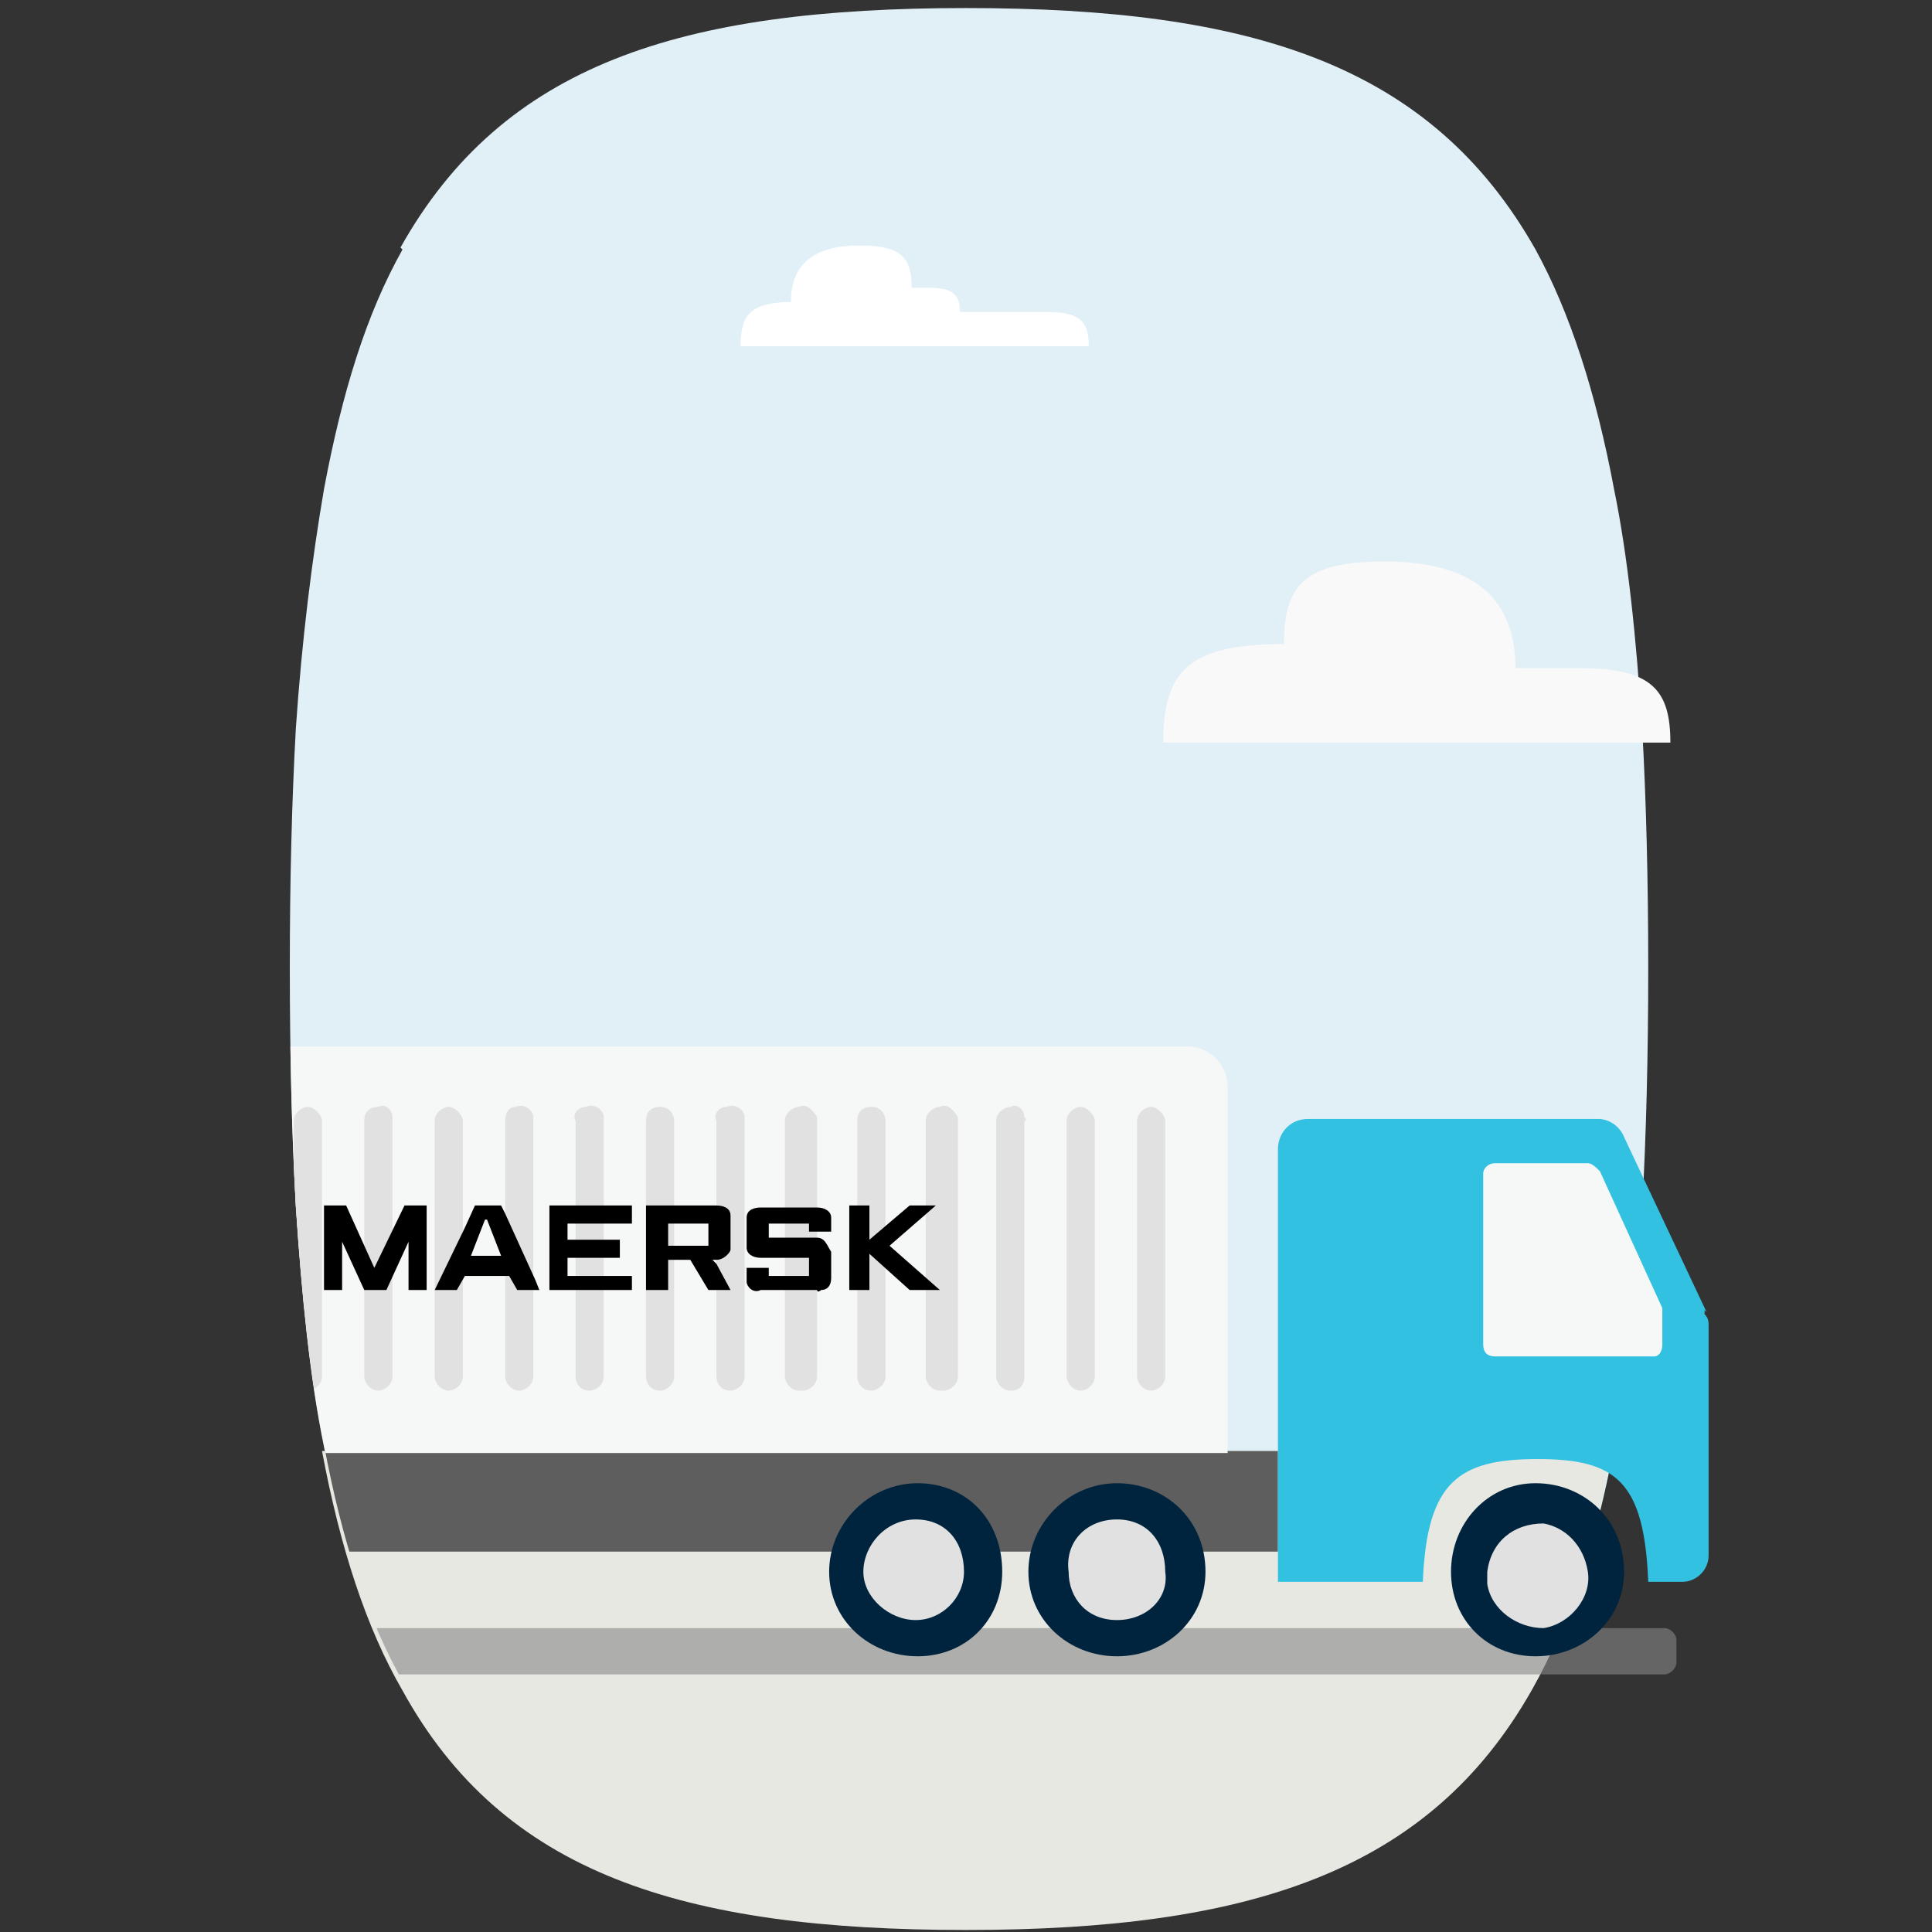
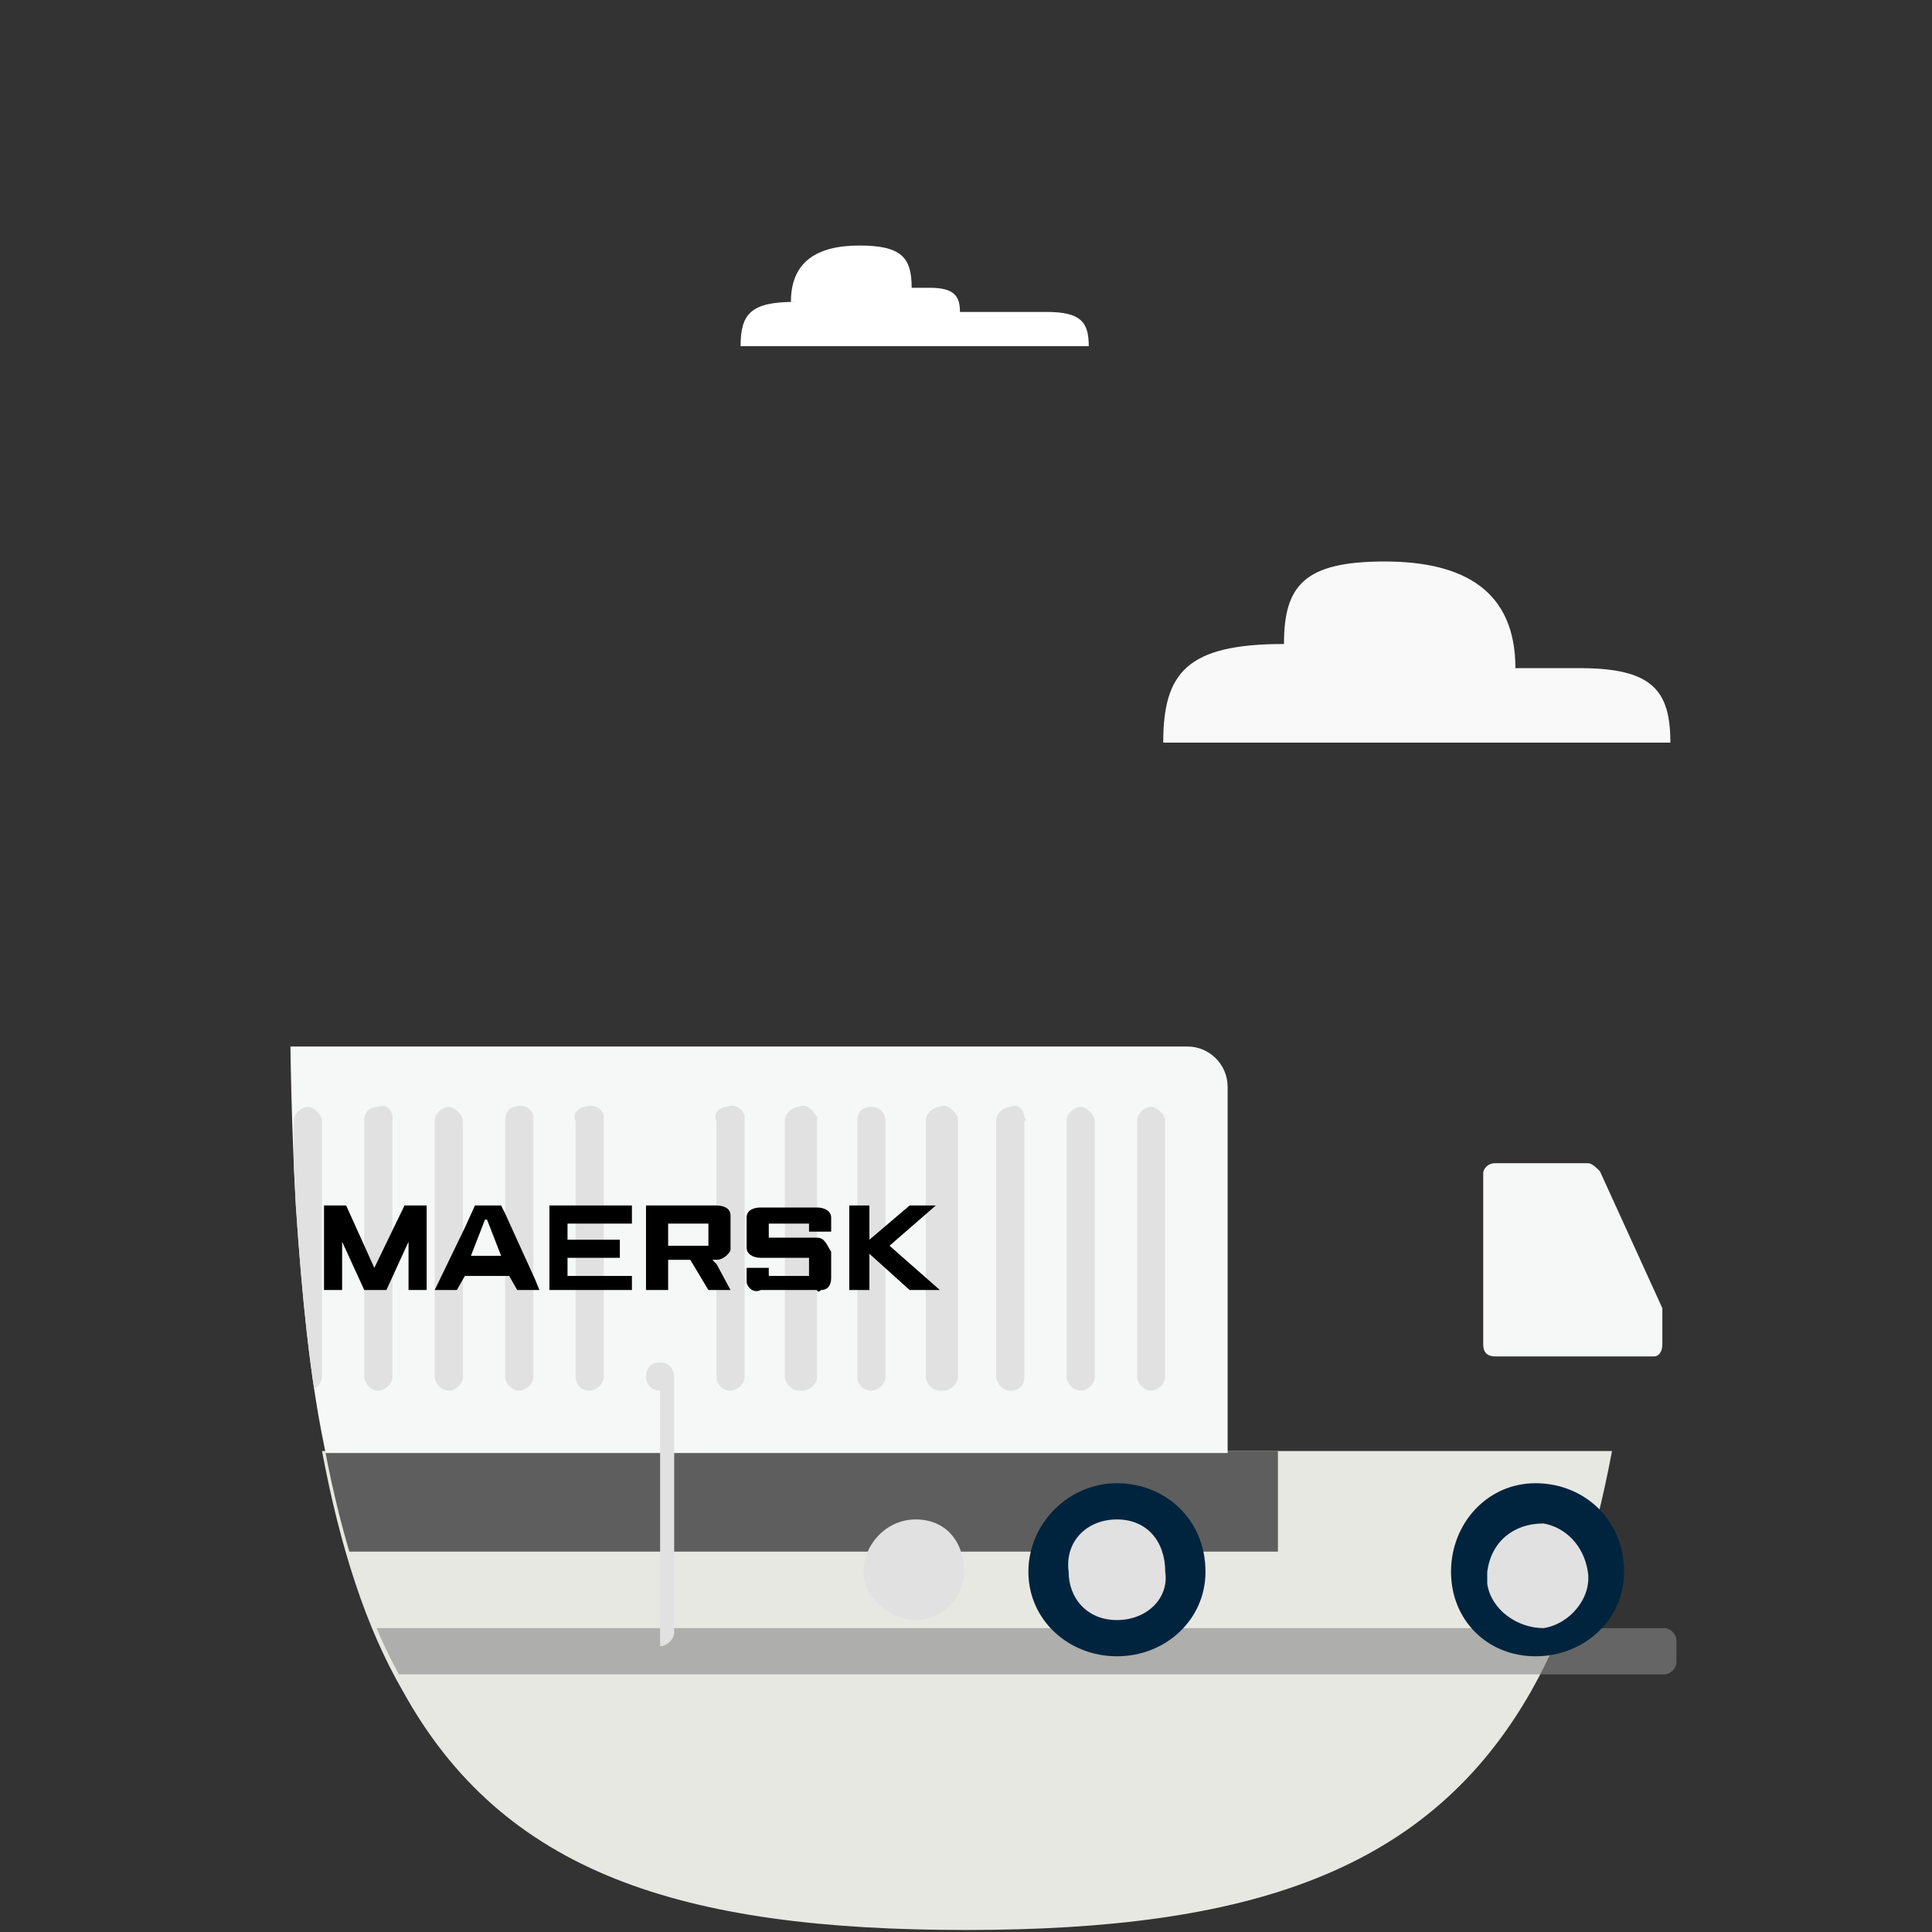
<svg xmlns="http://www.w3.org/2000/svg" id="Layer_1" data-name="Layer 1" version="1.1" viewBox="0 0 96 96">
  <rect x="0" y="0" width="96" height="96" fill="#333333" stroke="none" />
  <defs>
    <style>
      .cls-1, .cls-2, .cls-3, .cls-4, .cls-5, .cls-6, .cls-7, .cls-8, .cls-9, .cls-10, .cls-11, .cls-12, .cls-13, .cls-14 {
        stroke-width: 0px;
      }

      .cls-1, .cls-3, .cls-4, .cls-5, .cls-9, .cls-10, .cls-13 {
        fill-rule: evenodd;
      }

      .cls-1, .cls-11 {
        fill: #fff;
      }

      .cls-2 {
        fill: #f9f9f9;
      }

      .cls-3 {
        fill: #01243e;
      }

      .cls-4 {
        fill: #00b1d8;
      }

      .cls-5 {
        fill: #32c1e1;
      }

      .cls-6 {
        fill: none;
      }

      .cls-7 {
        fill: #888;
        isolation: isolate;
        opacity: .6;
      }

      .cls-8 {
        fill: #e8e8e3;
      }

      .cls-9 {
        fill: #000;
      }

      .cls-15 {
        clip-path: url(#clippath);
      }

      .cls-10 {
        fill: #f6f7f7;
      }

      .cls-12 {
        fill: #5e5e5e;
      }

      .cls-13 {
        fill: #e1e1e1;
      }

      .cls-14 {
        fill: #e1f0f7;
      }
    </style>
    <clipPath id="clippath">
      <path class="cls-6" d="M20,12.3c-1.8,3.2-3,7.1-3.9,11.9-.6,3.5-1.1,7.5-1.4,11.9-.2,3.6-.3,7.6-.3,11.9s.1,8.3.3,11.9c.3,4.5.7,8.5,1.4,11.9.9,4.8,2.2,8.8,4,11.9,5,9.1,13.9,11.9,28,11.9s27.1,1.1,32.1-8c1.8-3.2,4.3-1.8,5.3-6.7.7-3.5.4-11.1.7-15.6.2-3.6-4.4-13.1-4.4-17.5s-.1-8.3-.3-11.9c-.3-4.5-.7-8.5-1.4-11.9-.9-4.8-2.2-8.8-3.9-11.9C71.1,3.2,62.2.4,48,.4s-23,2.8-28.1,11.9h0Z" />
    </clipPath>
  </defs>
-   <path class="cls-14" d="M20,12.4c-1.8,3.2-3,7.1-3.9,11.9-.6,3.5-1.1,7.5-1.4,11.9-.2,3.6-.3,7.6-.3,11.9s.1,8.3.3,11.9c.3,4.5.7,8.5,1.4,11.9.9,4.8,2.2,8.8,4,11.9,5,9.1,13.9,11.9,28,11.9s23-2.9,28.1-11.9c1.8-3.2,3.1-7.1,4-11.9.7-3.5,1.1-7.5,1.4-11.9.2-3.6.3-7.6.3-11.9s-.1-8.3-.3-11.9c-.3-4.5-.7-8.5-1.4-11.9-.9-4.8-2.2-8.8-3.9-11.9C71.1,3.2,62.2.4,48,.4s-23,2.8-28.1,11.9Z" />
  <path class="cls-8" d="M16,72.1c.9,4.8,2.2,8.8,4,11.9,5,9.1,13.9,11.9,28,11.9s23-2.9,28.1-11.9c1.8-3.2,3.1-7.1,4-11.9H16Z" />
  <g class="cls-15">
    <g>
      <path class="cls-7" d="M82.7,83.2H-9.8c-.3,0-.6-.3-.6-.6v-1.1c0-.3.3-.6.6-.6h92.5c.3,0,.6.3.6.6v1.1c0,.3-.3.6-.6.6h0Z" />
      <g>
        <rect class="cls-12" x="-11.4" y="72.1" width="74.9" height="5" />
-         <path class="cls-5" d="M84.8,65.2l-4.1-8.7c-.2-.5-.7-.9-1.3-.9h-14.4c-.9,0-1.5.7-1.5,1.5v21.5h7.2c.2-5,1.8-6.1,5.7-6.1s5.3,1.1,5.5,6.1h1.7c.7,0,1.3-.6,1.3-1.3v-11.4c0-.2,0-.4-.2-.6v-.2h0Z" />
        <path class="cls-10" d="M61,72.2v-18.2c0-1.1-.9-2-2-2H-7.3c-1.3,0-2.2.9-2.2,2v18.2H61Z" />
        <path class="cls-13" d="M1.3,69.1h0c-.4,0-.7-.4-.7-.7v-12.7c0-.4.4-.7.7-.7.4-.2.7.2.7.5v12.9c0,.4-.2.7-.7.7h0Z" />
        <path class="cls-13" d="M4.8,69.1h0c-.4,0-.7-.4-.7-.7v-12.7c0-.4.4-.7.7-.7.4-.2.7.2.9.5v12.9c0,.4-.4.7-.7.7h-.2Z" />
        <path class="cls-13" d="M8.4,69.1h0c-.4,0-.7-.4-.7-.7v-12.7c0-.4.4-.7.7-.7.4-.2.7.2.7.5v12.9c0,.4-.2.7-.7.7h0Z" />
        <path class="cls-13" d="M11.8,69.1h0c-.4,0-.7-.4-.7-.7v-12.7c0-.4.4-.7.7-.7s.7.4.7.7v12.7c0,.4-.4.7-.7.7Z" />
        <path class="cls-13" d="M15.3,69.1h0c-.4,0-.7-.4-.7-.7v-12.7c0-.4.4-.7.7-.7s.7.4.7.7v12.7c0,.4-.4.7-.7.7Z" />
        <path class="cls-13" d="M18.8,69.1h0c-.4,0-.7-.4-.7-.7v-12.7c0-.4.2-.7.7-.7.4-.2.7.2.7.5v12.9c0,.4-.4.7-.7.7h0Z" />
        <path class="cls-13" d="M22.3,69.1h0c-.4,0-.7-.4-.7-.7v-12.7c0-.4.4-.7.7-.7s.7.4.7.7v12.7c0,.4-.4.7-.7.7Z" />
        <path class="cls-13" d="M25.8,69.1h0c-.4,0-.7-.4-.7-.7v-12.7c0-.4.2-.7.5-.7.5-.2.9.2.9.5v12.9c0,.4-.4.7-.7.7h0Z" />
        <path class="cls-13" d="M29.3,69.1h0c-.5,0-.7-.4-.7-.7v-12.7c-.2-.4.2-.7.5-.7.5-.2.9.2.9.5v12.9c0,.4-.4.7-.7.7h0Z" />
-         <path class="cls-13" d="M32.8,69.1h0c-.5,0-.7-.4-.7-.7v-12.7c0-.4.2-.7.7-.7s.7.4.7.7v12.7c0,.4-.4.7-.7.7Z" />
+         <path class="cls-13" d="M32.8,69.1h0c-.5,0-.7-.4-.7-.7c0-.4.2-.7.7-.7s.7.4.7.7v12.7c0,.4-.4.7-.7.7Z" />
        <path class="cls-13" d="M36.3,69.1h0c-.5,0-.7-.4-.7-.7v-12.7c-.2-.4.2-.7.5-.7.5-.2.9.2.9.5v12.9c0,.4-.4.7-.7.7h0Z" />
        <path class="cls-13" d="M39.7,69.1h0c-.4,0-.7-.4-.7-.7v-12.7c0-.4.4-.7.7-.7.4-.2.7.2.9.5v12.9c0,.4-.4.7-.7.7h-.2Z" />
        <path class="cls-13" d="M43.3,69.1h0c-.5,0-.7-.4-.7-.7v-12.7c0-.4.2-.7.7-.7s.7.4.7.7v12.7c0,.4-.4.7-.7.7Z" />
        <path class="cls-13" d="M46.7,69.1h0c-.4,0-.7-.4-.7-.7v-12.7c0-.4.4-.7.7-.7.4-.2.7.2.9.5v12.9c0,.4-.4.7-.7.7h-.2Z" />
        <path class="cls-13" d="M50.2,69.1h0c-.4,0-.7-.4-.7-.7v-12.7c0-.4.4-.7.7-.7.4-.2.7.2.7.5.1.1.1.2,0,.2v12.7c0,.4-.2.7-.7.7Z" />
        <path class="cls-13" d="M53.7,69.1h0c-.4,0-.7-.4-.7-.7v-12.7c0-.4.4-.7.7-.7s.7.4.7.7v12.7c0,.4-.4.7-.7.7Z" />
        <path class="cls-13" d="M57.2,69.1h0c-.4,0-.7-.4-.7-.7v-12.7c0-.4.4-.7.7-.7s.7.4.7.7v12.7c0,.4-.4.7-.7.7Z" />
        <polygon class="cls-9" points="16.1 64.1 16.1 59.9 17.2 59.9 18.6 63 20.1 59.9 21.2 59.9 21.2 64.1 20.3 64.1 20.3 61.7 19.2 64.1 18.1 64.1 17 61.7 17 64.1 16.1 64.1" />
        <path class="cls-9" d="M24.2,60.6l.7,1.8h-1.5l.7-1.8ZM23.1,61l-1.5,3.1h1.1l.4-.7h2.2l.4.7h1.1l-.2-.5-1.5-3.3-.2-.4h-1.3l-.5,1.1h0Z" />
        <polygon class="cls-9" points="27.3 64.1 27.3 59.9 31.4 59.9 31.4 60.8 28.2 60.8 28.2 61.6 30.8 61.6 30.8 62.5 28.2 62.5 28.2 63.4 31.4 63.4 31.4 64.1 27.3 64.1" />
        <path class="cls-9" d="M35.2,60.8v1.1h-2v-1.1h2ZM32.1,64.1h1.1v-1.5h1.1l.9,1.5h1.1l-.7-1.3-.2-.2h.2c.4,0,.7-.4.7-.5v-1.7c0-.4-.4-.5-.7-.5h-3.5v4.2h0Z" />
        <path class="cls-9" d="M38.2,64.1h-.4c-.4.2-.7-.2-.7-.4v-.7h1.1v.4h2v-.9h-2.4c-.4,0-.7-.2-.7-.5v-1.5c0-.4.4-.5.7-.5h2.8c.4,0,.7.2.7.5v.7h-1.1v-.4h-2v.7h2.4c.4,0,.5.4.7.7v1.3c0,.4-.2.6-.5.6-.1.1-.2.1-.2,0h-2.4Z" />
        <polygon class="cls-9" points="42.2 64.1 42.2 59.9 43.2 59.9 43.2 61.6 45.2 59.9 46.5 59.9 44.2 61.9 46.7 64.1 45.2 64.1 43.2 62.3 43.2 64.1 42.2 64.1" />
-         <path class="cls-4" d="M3.9,57.1h7c.6,0,1.1.5,1.1,1.1v7.6c0,.6-.6.9-1.1.9H3.9c-.5,0-1.1-.4-1.1-.9v-7.5c0-.5.5-1.1,1.1-1.1Z" />
        <polygon class="cls-1" points="8.9 61.7 10.7 59.5 8 60.8 7.4 57.9 6.7 60.8 4.1 59.5 5.9 61.7 3.2 63 6.1 63 5.6 66 7.4 63.6 9.3 66 8.5 63 11.5 63 8.9 61.7" />
        <path class="cls-3" d="M3.4,78.1c0,2.4-2,4.2-4.4,4.2-2.4.2-4.4-1.8-4.4-4.2s2-4.4,4.4-4.4,4.4,1.8,4.4,4.4Z" />
        <path class="cls-13" d="M1.5,78.1c0,1.3-1.1,2.4-2.6,2.4s-2.4-1.1-2.4-2.4,1.1-2.6,2.4-2.6,2.4,1.1,2.4,2.6h.2Z" />
        <path class="cls-3" d="M13.3,78.1c0,2.4-1.8,4.2-4.2,4.2s-4.4-1.8-4.4-4.2,1.8-4.4,4.2-4.4,4.4,1.8,4.4,4.4Z" />
-         <path class="cls-13" d="M11.5,78.1c0,1.3-1.1,2.4-2.4,2.4s-2.6-1.1-2.6-2.4,1.1-2.6,2.4-2.6,2.6,1.1,2.6,2.6Z" />
-         <path class="cls-3" d="M49.8,78.1c0,2.4-1.8,4.2-4.2,4.2s-4.4-1.8-4.4-4.2,2-4.4,4.4-4.4,4.2,1.8,4.2,4.4Z" />
        <path class="cls-13" d="M47.9,78.1c0,1.3-1.1,2.4-2.4,2.4s-2.6-1.1-2.6-2.4,1.1-2.6,2.6-2.6,2.4,1.1,2.4,2.6Z" />
        <path class="cls-3" d="M59.9,78.1c0,2.4-2,4.2-4.4,4.2s-4.4-1.8-4.4-4.2,2-4.4,4.4-4.4,4.4,1.8,4.4,4.4Z" />
        <path class="cls-13" d="M57.9,78.1c.2,1.3-.9,2.4-2.4,2.4s-2.4-1.1-2.4-2.4c-.2-1.5.9-2.6,2.4-2.6s2.4,1.1,2.4,2.6Z" />
        <path class="cls-3" d="M80.7,78.1c0,2.4-2,4.2-4.4,4.2s-4.2-1.8-4.2-4.2,1.8-4.4,4.2-4.4,4.4,1.8,4.4,4.4Z" />
        <path class="cls-13" d="M78.9,78.1c.2,1.3-.9,2.6-2.2,2.8-1.3,0-2.6-.9-2.8-2.2v-.6c.2-1.5,1.3-2.4,2.8-2.4,1.1.2,2,1.1,2.2,2.4h0Z" />
        <path class="cls-10" d="M82.2,67.4h-7.9c-.4,0-.6-.2-.6-.6v-8.5c0-.2.2-.5.6-.5h4.6c.2,0,.4.2.6.4l3.1,6.8v1.8c0,.4-.2.6-.4.6h0Z" />
      </g>
    </g>
  </g>
  <path class="cls-2" d="M65.6,36.9h-7.8c0-3.5,1.2-4.9,6-4.9h0c0-2.9,1-4.1,5-4.1s6.5,1.5,6.5,5.3h3.2c3.6,0,4.5,1.1,4.5,3.7h-20.7" />
  <path class="cls-11" d="M39.5,15c-2.2,0-2.7.6-2.7,2.2h17.3c0-1.2-.4-1.7-2.1-1.7h-4.3c0-.8-.3-1.2-1.5-1.2h-.9c0-1.5-.5-2.1-2.6-2.1s-3.4.8-3.4,2.8h0Z" />
</svg>